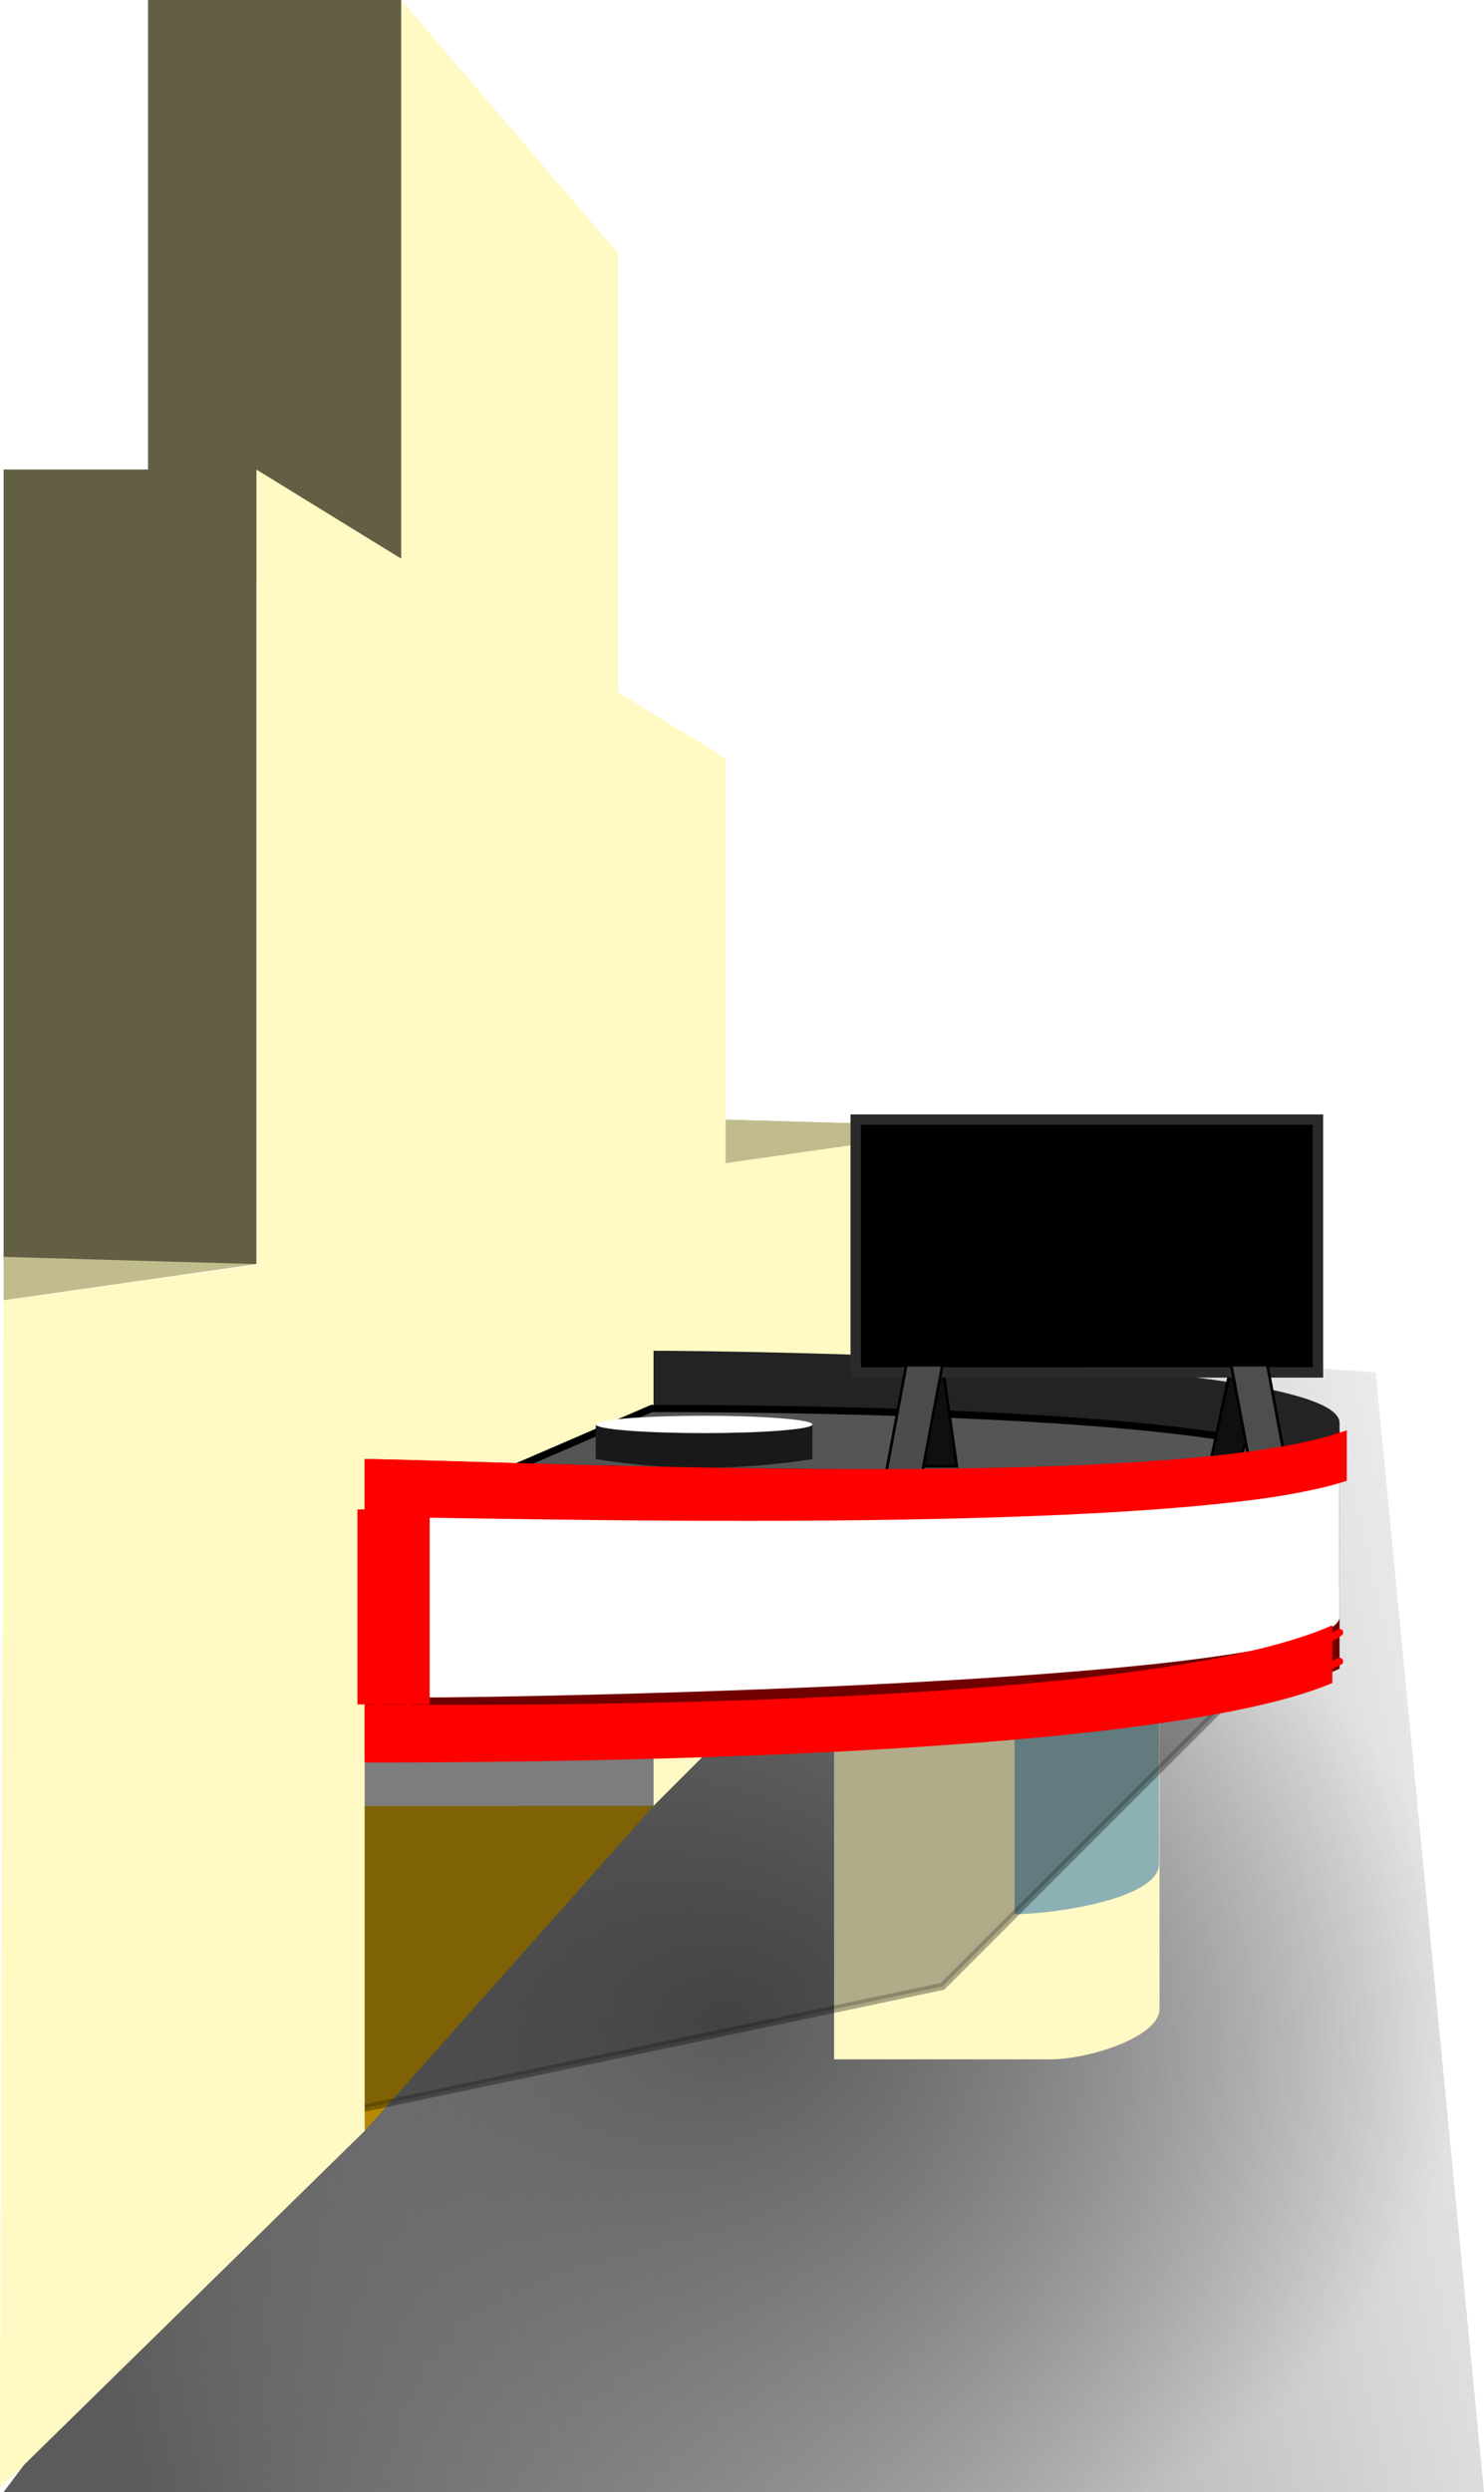
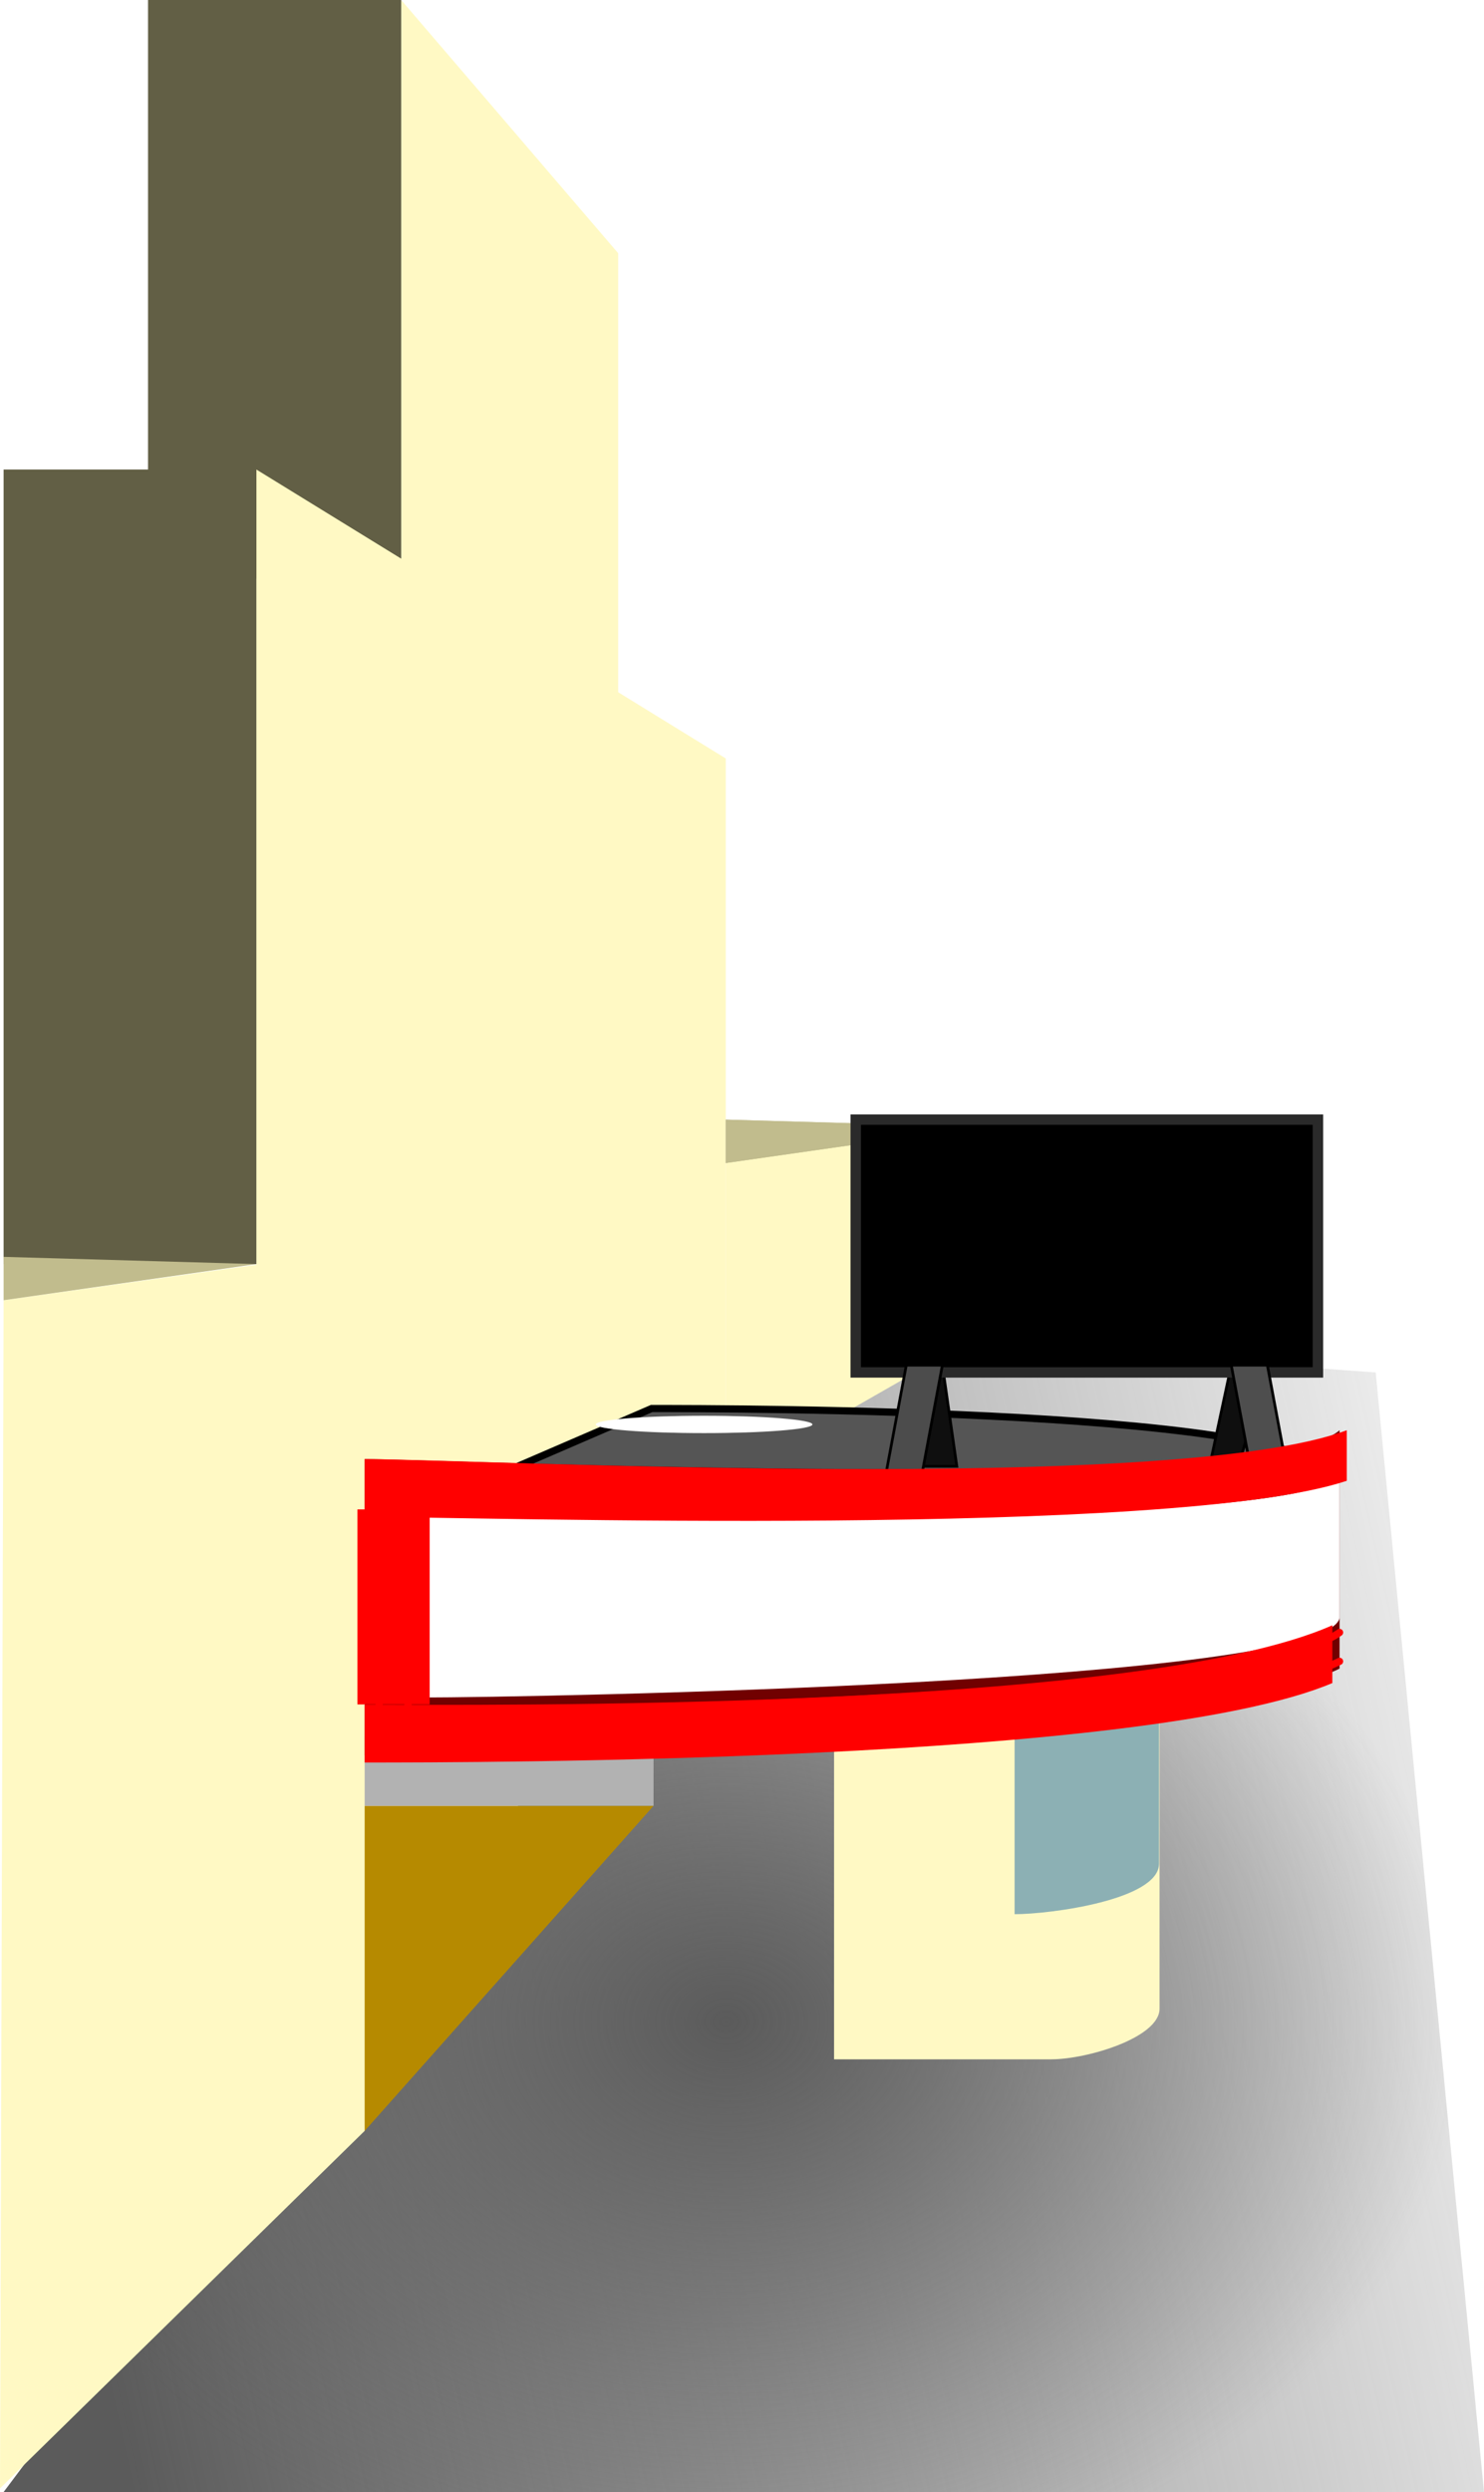
<svg xmlns="http://www.w3.org/2000/svg" xmlns:ns1="http://sodipodi.sourceforge.net/DTD/sodipodi-0.dtd" xmlns:ns2="http://www.inkscape.org/namespaces/inkscape" xmlns:xlink="http://www.w3.org/1999/xlink" width="54.372mm" height="91.281mm" viewBox="0 0 54.372 91.281" version="1.1" id="svg8" ns1:docname="theater_1.svg" ns2:version="1.0.1 (3bc2e813f5, 2020-09-07)">
  <defs id="defs2">
    <linearGradient ns2:collect="always" id="linearGradient940">
      <stop style="stop-color:#5b5b5b;stop-opacity:1;" offset="0" id="stop936" />
      <stop style="stop-color:#5b5b5b;stop-opacity:0" offset="1" id="stop938" />
    </linearGradient>
    <filter ns2:collect="always" style="color-interpolation-filters:sRGB" id="filter1322" x="-1.4815385e-05" width="1" y="-8.4970588e-06" height="1">
      <feGaussianBlur ns2:collect="always" stdDeviation="0" id="feGaussianBlur1324" />
    </filter>
    <filter ns2:collect="always" style="color-interpolation-filters:sRGB" id="filter1810" x="-0.004" width="1.009" y="-0.037" height="1.074">
      <feGaussianBlur ns2:collect="always" stdDeviation="0.061" id="feGaussianBlur1812" />
    </filter>
    <filter ns2:collect="always" style="color-interpolation-filters:sRGB" id="filter3145" x="-0.135" width="1.269" y="-0.279" height="1.557">
      <feGaussianBlur ns2:collect="always" stdDeviation="2.151" id="feGaussianBlur3147" />
    </filter>
    <filter ns2:collect="always" style="color-interpolation-filters:sRGB" id="filter4835" x="-0.061" width="1.121" y="-0.423" height="1.847">
      <feGaussianBlur ns2:collect="always" stdDeviation="0.91" id="feGaussianBlur4837" />
    </filter>
    <filter ns2:collect="always" style="color-interpolation-filters:sRGB" id="filter4933" x="-0.063" width="1.126" y="-0.684" height="2.369">
      <feGaussianBlur ns2:collect="always" stdDeviation="0.947" id="feGaussianBlur4935" />
    </filter>
    <filter ns2:collect="always" style="color-interpolation-filters:sRGB" id="filter5029" x="-1.046" width="3.093" y="-0.255" height="1.51">
      <feGaussianBlur ns2:collect="always" stdDeviation="1.154" id="feGaussianBlur5031" />
    </filter>
    <radialGradient ns2:collect="always" xlink:href="#linearGradient940" id="radialGradient910-0" cx="26.591" cy="75.2" fx="26.591" fy="75.2" r="27.12" gradientTransform="matrix(1,0,0,0.78,3.4e-7,15.391)" gradientUnits="userSpaceOnUse" />
    <linearGradient ns2:collect="always" xlink:href="#linearGradient940" id="linearGradient944" x1="45.111" y1="56.886" x2="104.643" y2="43.656" gradientUnits="userSpaceOnUse" gradientTransform="translate(-44.979,13.229)" />
  </defs>
  <ns1:namedview id="base" pagecolor="#ffffff" bordercolor="#666666" borderopacity="1.0" ns2:pageopacity="0.0" ns2:pageshadow="2" ns2:zoom="3.1487617" ns2:cx="74.02339" ns2:cy="301.85067" ns2:document-units="mm" ns2:current-layer="layer10" ns2:document-rotation="0" showgrid="true" ns2:window-width="1680" ns2:window-height="966" ns2:window-x="-8" ns2:window-y="21" ns2:window-maximized="1" fit-margin-top="0" fit-margin-left="0" fit-margin-right="0" fit-margin-bottom="0">
    <ns2:grid type="xygrid" id="grid842" originx="0.132" originy="-43.656" />
  </ns1:namedview>
  <g ns2:groupmode="layer" id="layer4" ns2:label="fuite" style="display:none;opacity:1;filter:url(#filter1322)" transform="translate(-0.132,2.318)" ns1:insensitive="true">
    <path style="fill:none;stroke:#000000;stroke-width:0.265px;stroke-linecap:butt;stroke-linejoin:miter;stroke-opacity:1" d="M 0.265,0.328 59.796,45.307" id="path1218" ns1:nodetypes="cc" />
    <path style="fill:none;stroke:#000000;stroke-width:0.265px;stroke-linecap:butt;stroke-linejoin:miter;stroke-opacity:1" d="M 0.265,88.963 59.796,26.786" id="path1220" ns1:nodetypes="cc" />
    <path style="fill:none;stroke:#000000;stroke-width:0.265px;stroke-linecap:butt;stroke-linejoin:miter;stroke-opacity:1" d="M 0.265,70.442 61.119,29.432" id="path1222" ns1:nodetypes="cc" />
    <path style="fill:none;stroke:#000000;stroke-width:0.265px;stroke-linecap:butt;stroke-linejoin:miter;stroke-opacity:1" d="M 49.212,88.963 V 87.64 0.328" id="path1814" />
    <path style="fill:none;stroke:#000000;stroke-width:0.265px;stroke-linecap:butt;stroke-linejoin:miter;stroke-opacity:1" d="M -2.381,61.182 58.473,33.401" id="path1818" />
    <path style="fill:none;stroke:#000000;stroke-width:0.265px;stroke-linecap:butt;stroke-linejoin:miter;stroke-opacity:1" d="m 49.212,37.369 -41.01,-47.625" id="path1820" />
    <path style="fill:none;stroke:#000000;stroke-width:0.265px;stroke-linecap:butt;stroke-linejoin:miter;stroke-opacity:1" d="m 49.212,37.369 -23.812,52.917" id="path2545" />
  </g>
  <g ns2:groupmode="layer" id="layer2" ns2:label="fond" style="display:none" ns1:insensitive="true">
    <path style="fill:#ff0000;fill-opacity:1;stroke:#000000;stroke-width:0.265px;stroke-linecap:butt;stroke-linejoin:miter;stroke-opacity:1" d="M 0.132,2.25e-4 H 54.372 V 91.281 H 0.132 Z" id="path903" />
  </g>
  <g ns2:groupmode="layer" id="layer10" ns2:label="ground">
    <path style="fill:url(#linearGradient944);fill-opacity:1;stroke:none;stroke-width:0.265px;stroke-linecap:butt;stroke-linejoin:miter;stroke-opacity:1" d="M 0.132,91.281 H 54.372 l -3.969,-41.01 -18.521,-1.323 z" id="path2708" ns1:nodetypes="ccccc" />
    <path style="fill:url(#radialGradient910-0);fill-opacity:1;stroke:none;stroke-width:0.265px;stroke-linecap:butt;stroke-linejoin:miter;stroke-opacity:1" d="M 0.132,91.281 H 54.372 L 50.403,50.271 31.882,48.948 Z" id="path2708-3" ns1:nodetypes="ccccc" />
  </g>
  <g ns2:groupmode="layer" id="layer7" ns2:label="guitoune" style="display:inline" ns1:insensitive="true">
    <path style="display:inline;opacity:1;fill:#fff9c4;fill-opacity:1;stroke:none;stroke-width:1px;stroke-linecap:butt;stroke-linejoin:miter;stroke-opacity:1;filter:url(#filter1322)" d="m 45.5,0.5 -10e-7,53 c 0,4 -10,7 -15,7 H 0.5 l 1.24e-6,-60 z" id="path2549" ns1:nodetypes="cccccc" transform="matrix(0.265,0,0,0.265,30.427,59.399)" />
    <path style="fill:#8cb0b4;fill-opacity:1;stroke:none;stroke-width:0.265px;stroke-linecap:butt;stroke-linejoin:miter;stroke-opacity:1" d="m 42.466,61.648 c 0,1.058 -3.969,1.852 -5.292,1.852 v 6.615 c 1.323,0 5.292,-0.529 5.292,-1.852 z" id="path2566" ns1:nodetypes="ccccc" />
    <path style="fill:#b68a00;fill-opacity:1;stroke:none;stroke-width:0.265px;stroke-linecap:butt;stroke-linejoin:miter;stroke-opacity:1" d="M 23.945,66.146 H 6.747 v 10.583 l 6.615,1.323 z" id="path2657" />
    <path style="fill:#b2b2b2;fill-opacity:1;stroke:none;stroke-width:0.265px;stroke-linecap:butt;stroke-linejoin:miter;stroke-opacity:1" d="m 23.945,66.146 v -7.938 H 9.393 v 7.938 z" id="path2705" />
-     <path style="opacity:0.578;fill:#121212;fill-opacity:1;stroke:#000000;stroke-width:0.265px;stroke-linecap:butt;stroke-linejoin:miter;stroke-opacity:1;filter:url(#filter3145)" d="M 9.393,59.531 H 47.757 L 34.528,72.761 9.393,78.052 Z" id="path3023" />
  </g>
  <g ns2:label="Layer 1" ns2:groupmode="layer" id="layer1" transform="translate(-1.6666661e-7,2.514)" style="display:inline" ns1:insensitive="true">
    <path style="display:inline;opacity:1;fill:#fff9c4;fill-opacity:1;stroke:none;stroke-width:1px;stroke-linecap:butt;stroke-linejoin:miter;stroke-opacity:1;filter:url(#filter1322)" d="m 65,35 -30,-35 v 80 l 30,20 c 0,0 0,-65 0,-65 z" id="path1822" ns1:nodetypes="ccccc" transform="matrix(0.265,0,0,0.265,5.424,-2.514)" />
    <path style="display:inline;opacity:1;fill:#625f45;fill-opacity:1;stroke:none;stroke-width:1px;stroke-linecap:butt;stroke-linejoin:miter;stroke-opacity:1;filter:url(#filter1322)" d="M 35,0 H 0 v 80 h 35 z" id="path1824" transform="matrix(0.265,0,0,0.265,5.424,-2.514)" />
    <path style="fill:#fff9c4;fill-opacity:1;stroke:none;stroke-width:0.265px;stroke-linecap:butt;stroke-linejoin:miter;stroke-opacity:1" d="M 9.393,14.684 26.591,25.268 V 51.726 L 9.393,63.897 Z" id="path844" ns1:nodetypes="ccccc" />
    <path style="fill:#625f45;fill-opacity:1;stroke:none;stroke-width:0.195px;stroke-linecap:butt;stroke-linejoin:miter;stroke-opacity:1" d="M 9.393,43.789 V 14.684 H 0.132 v 29.104 z" id="path1224" ns1:nodetypes="ccccc" />
    <path style="fill:#fff9c4;fill-opacity:1;stroke:none;stroke-width:0.265px;stroke-linecap:butt;stroke-linejoin:miter;stroke-opacity:1" d="m 26.591,39.82 9.26,-1.323 v 7.938 l -9.26,5.292 z" id="path2572" ns1:nodetypes="ccccc" />
-     <path style="display:inline;fill:#fff9c4;fill-opacity:1;stroke:none;stroke-width:0.265px;stroke-linecap:butt;stroke-linejoin:miter;stroke-opacity:1" d="m 23.945,63.632 v -9.26 l 9.26,-5.292 v 5.292 z" id="path1816" ns1:nodetypes="ccccc" />
    <path style="display:inline;opacity:1;fill:#c1bc8d;fill-opacity:1;stroke:none;stroke-width:1px;stroke-linecap:butt;stroke-linejoin:miter;stroke-opacity:1;filter:url(#filter1322)" d="M 0,6 V 0 l 35,1 z" id="path2655" ns1:nodetypes="cccc" transform="matrix(0.265,0,0,0.265,26.591,38.497)" />
    <path style="display:inline;opacity:1;fill:#c1bc8d;fill-opacity:1;stroke:none;stroke-width:1px;stroke-linecap:butt;stroke-linejoin:miter;stroke-opacity:1;filter:url(#filter1322)" d="M 0,6 V 0 l 35,1 z" id="path3179" ns1:nodetypes="cccc" transform="matrix(0.265,0,0,0.265,26.591,38.497)" />
  </g>
  <g ns2:groupmode="layer" id="layer5" ns2:label="board" style="display:inline" transform="translate(-0.132,2.318)" ns1:insensitive="true">
-     <path style="display:inline;fill:#232323;fill-opacity:1;stroke:none;stroke-width:0.265px;stroke-linecap:butt;stroke-linejoin:miter;stroke-opacity:1" d="m 49.212,55.89 10e-7,-6.085 c 0,-2.381 -22.49,-2.646 -25.135,-2.646 l -10e-7,6.085 z" id="path1326" ns1:nodetypes="ccccc" />
    <path style="display:inline;fill:#555555;fill-opacity:1;stroke:#000000;stroke-width:0.264px;stroke-linecap:butt;stroke-linejoin:miter;stroke-opacity:1;filter:url(#filter1810)" d="m 24.006,49.276 -9.189,3.969 34.131,-1.323 c 0,-2.646 -22.317,-2.646 -24.942,-2.646 z" id="path1330" ns1:nodetypes="cccc" />
-     <path style="display:inline;fill:#191919;fill-opacity:1;stroke:none;stroke-width:0.502px;stroke-linecap:round;stroke-linejoin:miter;stroke-opacity:1" d="m 21.96,49.858 h 7.938 v 1.27 c -2.578,0.404 -5.217,0.443 -7.938,0 z" id="path1372" ns1:nodetypes="ccccc" />
    <ellipse style="display:inline;opacity:0.998;fill:#ffffff;fill-opacity:1;stroke:none;stroke-width:0.569;stroke-linecap:round;stroke-linejoin:round;stroke-miterlimit:4;stroke-dasharray:none;stroke-dashoffset:70;stroke-opacity:1;paint-order:markers stroke fill" id="path1370" cx="25.929" cy="49.858" rx="3.969" ry="0.318" />
  </g>
  <g ns2:groupmode="layer" id="layer6" ns2:label="panel theater" style="display:inline" transform="translate(-0.132,2.318)" ns1:insensitive="true">
    <path style="fill:#0f0f0f;fill-opacity:1;stroke:#000000;stroke-width:0.1;stroke-linecap:butt;stroke-linejoin:miter;stroke-miterlimit:4;stroke-dasharray:none;stroke-opacity:1" d="m 33.337,47.688 h 1.323 l 0.529,3.704 h -1.323 z" id="path1209" ns1:nodetypes="ccccc" />
    <path style="fill:#0f0f0f;fill-opacity:1;stroke:#000000;stroke-width:0.1;stroke-linecap:butt;stroke-linejoin:miter;stroke-miterlimit:4;stroke-dasharray:none;stroke-opacity:1" d="m 45.244,47.688 h 1.323 l -1.058,3.704 H 44.45 Z" id="path1211" ns1:nodetypes="ccccc" />
    <path style="fill:#000000;fill-opacity:1;stroke:#2a2a2a;stroke-width:0.382;stroke-linecap:butt;stroke-linejoin:miter;stroke-miterlimit:4;stroke-dasharray:none;stroke-opacity:1" d="M 31.485,47.953 V 38.692 H 48.419 v 9.26 z" id="path856" ns1:nodetypes="ccccc" />
    <path style="fill:#4e4e4e;fill-opacity:1;stroke:#000000;stroke-width:0.1;stroke-linecap:butt;stroke-linejoin:miter;stroke-miterlimit:4;stroke-dasharray:none;stroke-opacity:1" d="m 45.244,47.688 h 1.323 l 0.794,4.233 H 46.038 Z" id="path1215" ns1:nodetypes="ccccc" />
    <path style="fill:#4c4c4c;fill-opacity:1;stroke:#000000;stroke-width:0.1;stroke-linecap:butt;stroke-linejoin:miter;stroke-miterlimit:4;stroke-dasharray:none;stroke-opacity:1" d="m 33.337,47.688 h 1.323 l -0.794,4.233 H 32.544 Z" id="path1213" ns1:nodetypes="ccccc" />
  </g>
  <g ns2:groupmode="layer" id="layer8" ns2:label="board(front)" style="display:inline" ns1:insensitive="true">
    <path style="display:inline;fill:#710000;fill-opacity:1;stroke:none;stroke-width:0.27px;stroke-linecap:butt;stroke-linejoin:miter;stroke-opacity:1" d="m 13.361,53.446 c 2.646,4e-6 33.073,1.323 35.719,-1.058 v 8.731 c -5.292,2.646 -33.073,3.175 -35.719,3.175 z" id="path846" ns1:nodetypes="ccccc" />
    <path style="display:inline;fill:#ffffff;fill-opacity:1;stroke:none;stroke-width:0.265px;stroke-linecap:butt;stroke-linejoin:miter;stroke-opacity:1" d="m 15.478,55.563 v 6.615 c 3.969,0 33.073,-0.529 33.602,-2.91 v -5.292 c -0.529,2.117 -29.633,1.587 -33.602,1.587 z" id="path1334" ns1:nodetypes="ccccc" />
    <path style="display:inline;fill:none;stroke:#ff0000;stroke-width:0.265;stroke-linecap:round;stroke-linejoin:round;stroke-miterlimit:4;stroke-dasharray:none;stroke-opacity:1" d="m 14.949,55.034 v 7.673" id="path2798-8" ns1:nodetypes="cc" />
    <path style="display:inline;fill:none;fill-opacity:1;stroke:#ff0000;stroke-width:0.265px;stroke-linecap:round;stroke-linejoin:round;stroke-opacity:1" d="m 14.949,55.034 c 2.117,0 33.602,0.794 34.131,-1.323" id="path2794-1" ns1:nodetypes="cc" />
    <path style="display:inline;fill:none;stroke:#ff0000;stroke-width:0.265px;stroke-linecap:round;stroke-linejoin:round;stroke-opacity:1" d="m 49.08,59.796 c -3.704,2.646 -32.015,2.91 -34.131,2.91" id="path2796-9" ns1:nodetypes="cc" />
    <path style="display:inline;fill:none;stroke:#ff0000;stroke-width:0.265;stroke-linecap:round;stroke-linejoin:round;stroke-miterlimit:4;stroke-dasharray:none;stroke-opacity:1" d="m 13.891,53.975 v 9.79" id="path2798-8-8" ns1:nodetypes="cc" />
    <path style="display:inline;fill:none;stroke:#ff0000;stroke-width:0.265px;stroke-linecap:round;stroke-linejoin:round;stroke-opacity:1" d="m 49.08,60.854 c -5.292,2.646 -33.073,2.91 -35.19,2.91" id="path2796-9-4" ns1:nodetypes="cc" />
    <path style="display:inline;fill:none;fill-opacity:1;stroke:#ff0000;stroke-width:0.265px;stroke-linecap:round;stroke-linejoin:round;stroke-opacity:1" d="m 13.891,53.975 c 2.117,0 32.544,1.058 35.19,-1.323" id="path2794-1-5" ns1:nodetypes="cc" />
  </g>
  <g ns2:groupmode="layer" id="layer9" ns2:label="front wall" style="display:inline" ns1:insensitive="true">
    <path style="display:inline;fill:#fff9c4;fill-opacity:1;stroke:none;stroke-width:0.204px;stroke-linecap:butt;stroke-linejoin:miter;stroke-opacity:1" d="M 0.132,47.625 13.361,45.773 V 78.052 L 1.6666661e-7,91.149 Z" id="path861" ns1:nodetypes="ccccc" />
    <path style="display:inline;fill:#c1bc8d;fill-opacity:1;stroke:none;stroke-width:0.265px;stroke-linecap:butt;stroke-linejoin:miter;stroke-opacity:1" d="m 0.132,46.038 9.26,0.265 v 0 l -9.26,1.323 z" id="path2570" ns1:nodetypes="ccccc" />
  </g>
  <g ns2:groupmode="layer" id="layer11" ns2:label="light" ns1:insensitive="true">
    <path style="display:inline;fill:#ff0000;fill-opacity:1;stroke:none;stroke-width:0.253px;stroke-linecap:butt;stroke-linejoin:miter;stroke-opacity:1;filter:url(#filter5029)" d="m 13.361,55.4 h 2.646 v 6.657 h -2.646 z" id="path3577" transform="matrix(1,0,0,1.073,-0.265,-4.156)" ns1:nodetypes="ccccc" />
    <path style="fill:#ff0000;fill-opacity:1;stroke:none;stroke-width:0.265px;stroke-linecap:butt;stroke-linejoin:miter;stroke-opacity:1;filter:url(#filter4835)" d="m 13.361,62.442 c 3.969,0 28.31,0.265 35.454,-2.91 v 2.117 c -6.879,2.91 -31.485,2.91 -35.454,2.91 z" id="path3837" ns1:nodetypes="ccccc" />
    <path style="mix-blend-mode:normal;fill:#ff0000;fill-opacity:1;stroke:none;stroke-width:0.265px;stroke-linecap:butt;stroke-linejoin:miter;stroke-opacity:1;filter:url(#filter4933)" d="m 13.361,53.446 c 3.969,0 29.633,1.323 35.983,-1.058 v 1.852 c -6.35,2.117 -32.015,1.323 -35.983,1.323 z" id="path3837-9" ns1:nodetypes="ccccc" />
  </g>
</svg>